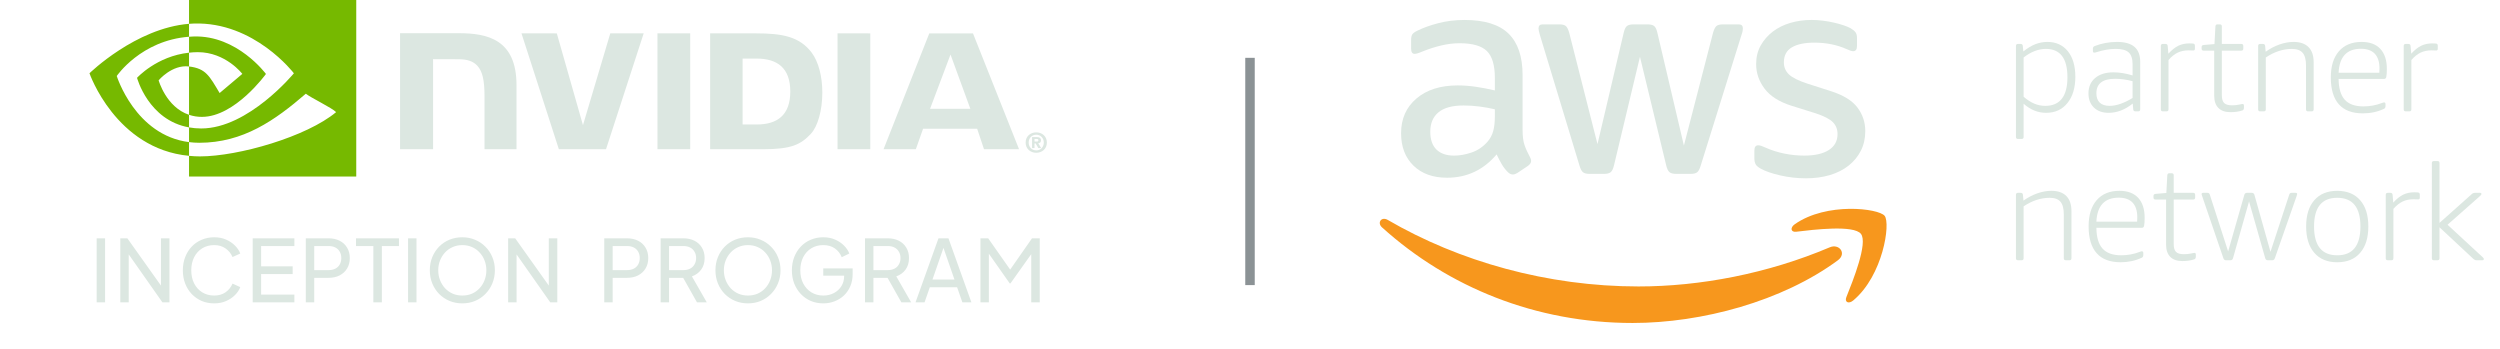
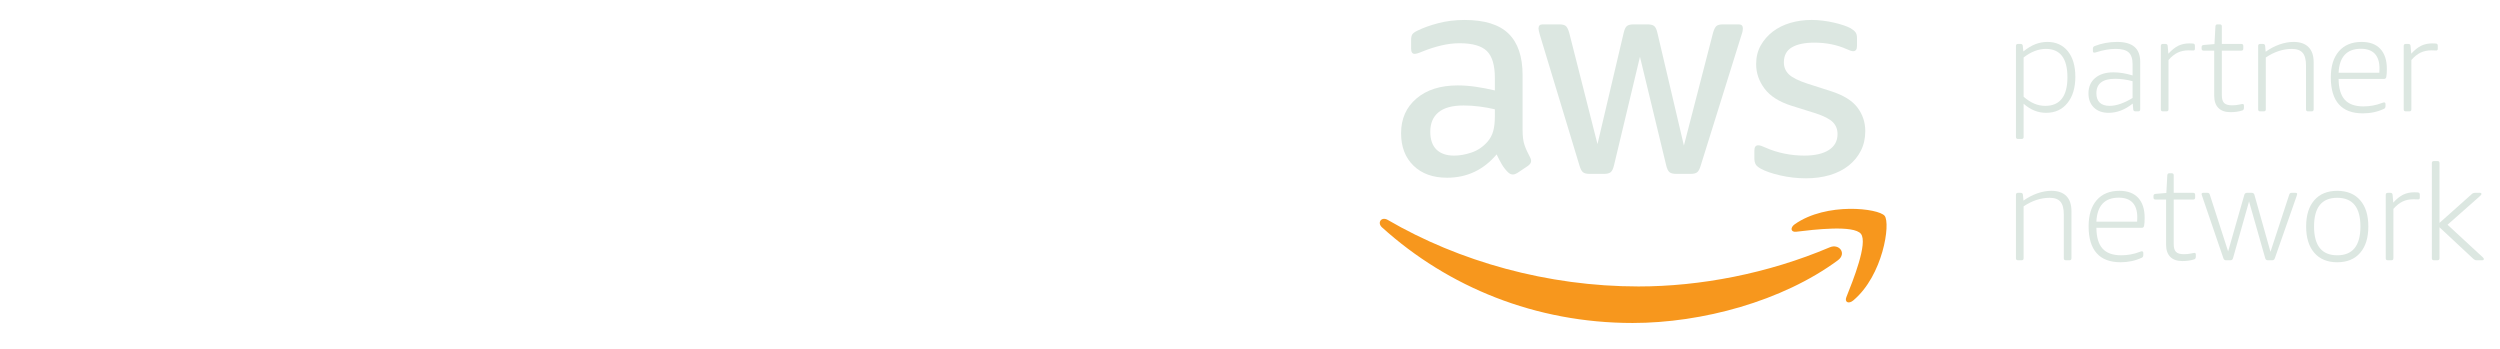
<svg xmlns="http://www.w3.org/2000/svg" width="308" height="43" viewBox="0 0 308 43" fill="none">
  <g clip-path="url(#clip0_1077_554)">
    <g clip-path="url(#clip1_1077_554)">
      <path fill-rule="evenodd" clip-rule="evenodd" d="M127.451 17.441V17.114H127.66C127.774 17.114 127.93 17.123 127.93 17.263C127.93 17.414 127.85 17.441 127.715 17.441H127.451ZM127.451 17.669H127.591L127.915 18.238H128.271L127.912 17.646C128.098 17.632 128.25 17.544 128.25 17.295C128.25 16.985 128.036 16.884 127.674 16.884H127.151V18.238H127.451V17.669ZM128.975 17.563C128.975 16.768 128.357 16.307 127.668 16.307C126.974 16.307 126.357 16.768 126.357 17.563C126.357 18.358 126.974 18.822 127.668 18.822C128.356 18.822 128.975 18.358 128.975 17.563ZM128.597 17.563C128.597 18.143 128.171 18.532 127.668 18.532V18.527C127.15 18.532 126.732 18.143 126.732 17.563C126.732 16.985 127.151 16.597 127.668 16.597C128.172 16.597 128.597 16.985 128.597 17.563Z" fill="#DCE7E1" />
-       <path fill-rule="evenodd" clip-rule="evenodd" d="M80.999 4.109L81.001 18.384H85.032V4.109H80.999ZM49.287 4.091V18.384H53.355V7.289L56.528 7.299C57.571 7.299 58.292 7.55 58.795 8.086C59.434 8.766 59.693 9.861 59.693 11.865V18.384H63.634V10.486C63.634 4.85 60.041 4.09 56.526 4.09H49.288L49.287 4.091ZM87.49 4.11V18.384H94.029C97.513 18.384 98.65 17.805 99.879 16.506C100.749 15.594 101.31 13.591 101.31 11.403C101.31 9.397 100.834 7.608 100.005 6.493C98.512 4.5 96.36 4.11 93.147 4.11H87.49ZM91.489 7.218H93.222C95.737 7.218 97.363 8.347 97.363 11.277C97.363 14.208 95.737 15.337 93.222 15.337H91.489V7.218ZM75.187 4.11L71.822 15.422L68.599 4.111L64.247 4.11L68.85 18.384H74.661L79.302 4.11H75.187ZM103.186 18.384H107.218V4.111L103.185 4.11L103.186 18.384ZM114.487 4.115L108.857 18.379H112.833L113.723 15.858H120.385L121.228 18.379H125.544L119.872 4.115L114.487 4.115ZM117.103 6.718L119.546 13.401H114.585L117.103 6.718Z" fill="#DCE7E1" />
      <path fill-rule="evenodd" clip-rule="evenodd" d="M23.288 6.49V4.526C23.478 4.511 23.671 4.502 23.867 4.495C29.24 4.327 32.765 9.112 32.765 9.112C32.765 9.112 28.958 14.399 24.876 14.399C24.336 14.402 23.8 14.316 23.288 14.145V8.189C25.379 8.441 25.8 9.365 27.058 11.462L29.855 9.103C29.855 9.103 27.813 6.426 24.371 6.426C23.997 6.426 23.639 6.452 23.288 6.49ZM23.288 0V2.935C23.48 2.92 23.674 2.908 23.867 2.901C31.339 2.649 36.207 9.029 36.207 9.029C36.207 9.029 30.616 15.828 24.791 15.828C24.257 15.828 23.757 15.778 23.288 15.695V17.508C23.689 17.559 24.106 17.59 24.54 17.59C29.96 17.59 33.88 14.822 37.676 11.545C38.305 12.049 40.882 13.275 41.411 13.813C37.802 16.833 29.391 19.269 24.622 19.269C24.177 19.268 23.732 19.244 23.288 19.199V21.748H43.89V0H23.288ZM23.288 14.145V15.695C18.274 14.802 16.883 9.589 16.883 9.589C16.883 9.589 19.29 6.922 23.288 6.49V8.189L23.28 8.188C21.182 7.936 19.543 9.896 19.543 9.896C19.543 9.896 20.461 13.195 23.288 14.145ZM14.384 9.363C14.384 9.363 17.355 4.978 23.288 4.526V2.934C16.716 3.462 11.025 9.027 11.025 9.027C11.025 9.027 14.248 18.345 23.288 19.198V17.508C16.655 16.674 14.384 9.363 14.384 9.363Z" fill="#76B900" />
      <path d="M11.909 37.248V29.359H12.946V37.248H11.909ZM14.822 37.248V29.359H15.69L20.222 35.733L19.83 35.776V29.359H20.878V37.248H20.01L15.499 30.831L15.859 30.789V37.248H14.822ZM26.392 37.375C25.834 37.375 25.319 37.276 24.846 37.078C24.38 36.873 23.97 36.587 23.617 36.221C23.271 35.853 23.003 35.423 22.813 34.929C22.622 34.435 22.527 33.895 22.527 33.309C22.527 32.716 22.622 32.172 22.813 31.678C23.003 31.184 23.271 30.753 23.617 30.386C23.963 30.019 24.373 29.737 24.846 29.539C25.319 29.334 25.834 29.232 26.392 29.232C26.935 29.232 27.422 29.327 27.853 29.518C28.29 29.709 28.657 29.956 28.954 30.259C29.258 30.563 29.473 30.887 29.6 31.233L28.647 31.668C28.463 31.23 28.177 30.877 27.789 30.609C27.401 30.333 26.935 30.196 26.392 30.196C25.841 30.196 25.35 30.326 24.92 30.587C24.496 30.849 24.165 31.212 23.924 31.678C23.684 32.144 23.564 32.688 23.564 33.309C23.564 33.923 23.684 34.463 23.924 34.929C24.165 35.395 24.496 35.758 24.92 36.019C25.35 36.281 25.841 36.411 26.392 36.411C26.935 36.411 27.401 36.277 27.789 36.009C28.177 35.733 28.463 35.377 28.647 34.939L29.6 35.373C29.473 35.719 29.258 36.044 28.954 36.347C28.657 36.651 28.29 36.898 27.853 37.089C27.422 37.279 26.935 37.375 26.392 37.375ZM31.132 37.248V29.359H36.268V30.312H32.17V32.811H36.056V33.764H32.17V36.295H36.268V37.248H31.132ZM37.675 37.248V29.359H40.459C40.982 29.359 41.441 29.458 41.836 29.656C42.231 29.853 42.538 30.136 42.757 30.503C42.983 30.87 43.096 31.3 43.096 31.794C43.096 32.289 42.983 32.719 42.757 33.086C42.538 33.446 42.231 33.729 41.836 33.933C41.448 34.131 40.989 34.23 40.459 34.23H38.712V37.248H37.675ZM38.712 33.277H40.491C40.809 33.277 41.084 33.217 41.317 33.097C41.55 32.977 41.73 32.804 41.857 32.578C41.984 32.352 42.048 32.091 42.048 31.794C42.048 31.491 41.984 31.23 41.857 31.011C41.73 30.785 41.55 30.612 41.317 30.492C41.084 30.372 40.809 30.312 40.491 30.312H38.712V33.277ZM45.997 37.248V30.312H43.858V29.359H49.152V30.312H47.045V37.248H45.997ZM50.273 37.248V29.359H51.311V37.248H50.273ZM56.956 37.375C56.398 37.375 55.876 37.276 55.389 37.078C54.901 36.873 54.474 36.587 54.107 36.221C53.747 35.853 53.465 35.423 53.26 34.929C53.056 34.428 52.953 33.884 52.953 33.298C52.953 32.705 53.056 32.162 53.26 31.668C53.465 31.173 53.747 30.743 54.107 30.376C54.474 30.009 54.898 29.726 55.378 29.529C55.865 29.331 56.391 29.232 56.956 29.232C57.52 29.232 58.043 29.334 58.523 29.539C59.01 29.737 59.433 30.019 59.793 30.386C60.16 30.746 60.446 31.173 60.651 31.668C60.863 32.162 60.969 32.705 60.969 33.298C60.969 33.884 60.863 34.428 60.651 34.929C60.446 35.423 60.16 35.853 59.793 36.221C59.433 36.587 59.01 36.873 58.523 37.078C58.043 37.276 57.52 37.375 56.956 37.375ZM56.956 36.411C57.393 36.411 57.792 36.333 58.152 36.178C58.512 36.016 58.823 35.793 59.084 35.511C59.352 35.222 59.557 34.89 59.698 34.516C59.846 34.135 59.92 33.729 59.92 33.298C59.92 32.867 59.846 32.465 59.698 32.091C59.557 31.717 59.352 31.389 59.084 31.106C58.823 30.817 58.512 30.595 58.152 30.439C57.792 30.277 57.393 30.196 56.956 30.196C56.525 30.196 56.13 30.277 55.77 30.439C55.41 30.595 55.096 30.817 54.827 31.106C54.566 31.389 54.361 31.717 54.213 32.091C54.065 32.465 53.991 32.867 53.991 33.298C53.991 33.729 54.065 34.135 54.213 34.516C54.361 34.89 54.566 35.222 54.827 35.511C55.096 35.793 55.41 36.016 55.77 36.178C56.13 36.333 56.525 36.411 56.956 36.411ZM62.603 37.248V29.359H63.471L68.003 35.733L67.611 35.776V29.359H68.66V37.248H67.791L63.281 30.831L63.641 30.789V37.248H62.603ZM74.444 37.248V29.359H77.228C77.751 29.359 78.21 29.458 78.605 29.656C79 29.853 79.307 30.136 79.526 30.503C79.752 30.87 79.865 31.3 79.865 31.794C79.865 32.289 79.752 32.719 79.526 33.086C79.307 33.446 79 33.729 78.605 33.933C78.217 34.131 77.758 34.23 77.228 34.23H75.481V37.248H74.444ZM75.481 33.277H77.26C77.578 33.277 77.853 33.217 78.086 33.097C78.319 32.977 78.499 32.804 78.626 32.578C78.753 32.352 78.817 32.091 78.817 31.794C78.817 31.491 78.753 31.23 78.626 31.011C78.499 30.785 78.319 30.612 78.086 30.492C77.853 30.372 77.578 30.312 77.26 30.312H75.481V33.277ZM81.389 37.248V29.359H84.174C84.696 29.359 85.155 29.458 85.551 29.656C85.946 29.853 86.253 30.136 86.472 30.503C86.698 30.87 86.811 31.3 86.811 31.794C86.811 32.352 86.669 32.825 86.387 33.213C86.105 33.602 85.724 33.88 85.243 34.05L87.075 37.248H85.868L83.941 33.828L84.629 34.23H82.427V37.248H81.389ZM82.427 33.277H84.206C84.516 33.277 84.788 33.217 85.021 33.097C85.254 32.977 85.434 32.804 85.561 32.578C85.695 32.352 85.762 32.091 85.762 31.794C85.762 31.491 85.695 31.23 85.561 31.011C85.434 30.785 85.254 30.612 85.021 30.492C84.788 30.372 84.516 30.312 84.206 30.312H82.427V33.277ZM92.146 37.375C91.588 37.375 91.066 37.276 90.579 37.078C90.092 36.873 89.665 36.587 89.297 36.221C88.937 35.853 88.655 35.423 88.45 34.929C88.246 34.428 88.143 33.884 88.143 33.298C88.143 32.705 88.246 32.162 88.45 31.668C88.655 31.173 88.937 30.743 89.297 30.376C89.665 30.009 90.088 29.726 90.568 29.529C91.055 29.331 91.581 29.232 92.146 29.232C92.71 29.232 93.233 29.334 93.713 29.539C94.2 29.737 94.623 30.019 94.983 30.386C95.35 30.746 95.636 31.173 95.841 31.668C96.053 32.162 96.159 32.705 96.159 33.298C96.159 33.884 96.053 34.428 95.841 34.929C95.636 35.423 95.35 35.853 94.983 36.221C94.623 36.587 94.2 36.873 93.713 37.078C93.233 37.276 92.71 37.375 92.146 37.375ZM92.146 36.411C92.583 36.411 92.982 36.333 93.342 36.178C93.702 36.016 94.013 35.793 94.274 35.511C94.542 35.222 94.747 34.89 94.888 34.516C95.036 34.135 95.111 33.729 95.111 33.298C95.111 32.867 95.036 32.465 94.888 32.091C94.747 31.717 94.542 31.389 94.274 31.106C94.013 30.817 93.702 30.595 93.342 30.439C92.982 30.277 92.583 30.196 92.146 30.196C91.715 30.196 91.32 30.277 90.96 30.439C90.6 30.595 90.286 30.817 90.017 31.106C89.756 31.389 89.552 31.717 89.403 32.091C89.255 32.465 89.181 32.867 89.181 33.298C89.181 33.729 89.255 34.135 89.403 34.516C89.552 34.89 89.756 35.222 90.017 35.511C90.286 35.793 90.6 36.016 90.96 36.178C91.32 36.333 91.715 36.411 92.146 36.411ZM101.436 37.375C100.878 37.375 100.363 37.276 99.89 37.078C99.417 36.873 99.007 36.587 98.661 36.221C98.316 35.853 98.044 35.423 97.846 34.929C97.656 34.435 97.56 33.895 97.56 33.309C97.56 32.716 97.656 32.172 97.846 31.678C98.037 31.184 98.305 30.753 98.651 30.386C98.997 30.019 99.406 29.737 99.879 29.539C100.352 29.334 100.867 29.232 101.425 29.232C101.969 29.232 102.456 29.327 102.886 29.518C103.324 29.709 103.691 29.956 103.987 30.259C104.291 30.563 104.506 30.887 104.633 31.233L103.702 31.689C103.518 31.23 103.232 30.866 102.844 30.598C102.456 30.33 101.983 30.196 101.425 30.196C100.874 30.196 100.384 30.326 99.953 30.587C99.53 30.849 99.198 31.212 98.958 31.678C98.718 32.144 98.598 32.688 98.598 33.309C98.598 33.923 98.718 34.463 98.958 34.929C99.205 35.395 99.54 35.758 99.964 36.019C100.394 36.281 100.885 36.411 101.436 36.411C101.916 36.411 102.35 36.309 102.738 36.104C103.126 35.899 103.433 35.617 103.659 35.257C103.885 34.897 103.998 34.48 103.998 34.008V33.52L104.474 33.965H101.425V33.065H105.046V33.764C105.046 34.315 104.951 34.812 104.76 35.257C104.57 35.702 104.309 36.083 103.977 36.401C103.645 36.711 103.26 36.951 102.823 37.12C102.385 37.29 101.923 37.375 101.436 37.375ZM106.569 37.248V29.359H109.354C109.876 29.359 110.335 29.458 110.73 29.656C111.126 29.853 111.433 30.136 111.651 30.503C111.877 30.87 111.99 31.3 111.99 31.794C111.99 32.352 111.849 32.825 111.567 33.213C111.284 33.602 110.903 33.88 110.423 34.05L112.255 37.248H111.048L109.121 33.828L109.809 34.23H107.607V37.248H106.569ZM107.607 33.277H109.385C109.696 33.277 109.968 33.217 110.201 33.097C110.434 32.977 110.614 32.804 110.741 32.578C110.875 32.352 110.942 32.091 110.942 31.794C110.942 31.491 110.875 31.23 110.741 31.011C110.614 30.785 110.434 30.612 110.201 30.492C109.968 30.372 109.696 30.312 109.385 30.312H107.607V33.277ZM112.794 37.248L115.621 29.359H116.849L119.676 37.248H118.564L117.918 35.395H114.551L113.905 37.248H112.794ZM114.879 34.442H117.59L116.087 30.111H116.383L114.879 34.442ZM120.791 37.248V29.359H121.744L124.698 33.563H124.211L127.144 29.359H128.097V37.248H127.049V30.672L127.419 30.789L124.486 34.918H124.402L121.5 30.789L121.829 30.672V37.248H120.791Z" fill="#DCE7E1" />
    </g>
-     <path d="M154 7.124V35.124" stroke="#3E4A4F" stroke-opacity="0.6" stroke-width="1.167" />
    <path d="M216.903 20.768C217.46 21.083 218.259 21.363 219.3 21.604C220.341 21.846 221.407 21.968 222.498 21.968C223.563 21.968 224.545 21.834 225.44 21.569C226.335 21.303 227.107 20.912 227.749 20.404C228.389 19.896 228.893 19.287 229.257 18.571C229.619 17.857 229.802 17.05 229.802 16.155C229.802 15.064 229.479 14.095 228.837 13.247C228.195 12.399 227.123 11.735 225.621 11.249L222.678 10.305C221.565 9.94 220.802 9.56 220.39 9.161C219.979 8.761 219.773 8.27 219.773 7.689C219.773 6.84 220.1 6.222 220.754 5.836C221.407 5.449 222.329 5.253 223.516 5.253C224.991 5.253 226.327 5.521 227.512 6.054C227.874 6.222 228.142 6.309 228.31 6.309C228.625 6.309 228.782 6.089 228.782 5.652V4.673C228.782 4.383 228.722 4.152 228.603 3.984C228.479 3.813 228.273 3.644 227.985 3.474C227.765 3.354 227.477 3.233 227.113 3.111C226.749 2.99 226.356 2.881 225.932 2.784C225.508 2.686 225.062 2.608 224.588 2.548C224.115 2.486 223.648 2.457 223.189 2.457C222.267 2.457 221.395 2.579 220.572 2.819C219.749 3.062 219.028 3.42 218.411 3.891C217.792 4.365 217.296 4.934 216.921 5.599C216.545 6.266 216.357 7.033 216.357 7.906C216.357 8.996 216.703 10.001 217.395 10.922C218.084 11.845 219.191 12.546 220.718 13.03L223.732 13.974C224.751 14.314 225.448 14.678 225.823 15.065C226.197 15.454 226.385 15.935 226.385 16.52C226.385 17.366 226.029 18.022 225.312 18.481C224.598 18.939 223.588 19.17 222.279 19.17C221.456 19.17 220.633 19.088 219.808 18.917C218.985 18.746 218.223 18.504 217.52 18.189C217.301 18.094 217.125 18.022 216.993 17.973C216.859 17.923 216.732 17.901 216.61 17.901C216.295 17.901 216.139 18.117 216.139 18.553V19.607C216.139 19.802 216.182 19.996 216.266 20.189C216.351 20.381 216.565 20.575 216.903 20.768Z" fill="#DCE7E1" />
    <path d="M181.786 10.686C181.022 10.577 180.29 10.523 179.588 10.523C177.459 10.523 175.761 11.062 174.502 12.14C173.242 13.216 172.613 14.64 172.613 16.41C172.613 18.079 173.121 19.414 174.14 20.406C175.156 21.398 176.537 21.896 178.282 21.896C180.726 21.896 182.763 20.939 184.385 19.023C184.603 19.486 184.815 19.892 185.021 20.241C185.226 20.593 185.475 20.914 185.765 21.204C185.959 21.398 186.165 21.497 186.383 21.497C186.553 21.497 186.734 21.435 186.928 21.316L188.237 20.443C188.502 20.248 188.636 20.044 188.636 19.824C188.636 19.68 188.587 19.521 188.492 19.353C188.2 18.82 187.975 18.322 187.819 17.863C187.661 17.404 187.582 16.785 187.582 16.011V9.251C187.582 6.973 187.006 5.272 185.856 4.146C184.704 3.021 182.895 2.459 180.426 2.459C179.286 2.459 178.208 2.591 177.189 2.856C176.172 3.124 175.3 3.438 174.576 3.803C174.283 3.947 174.09 4.091 173.994 4.239C173.897 4.383 173.848 4.626 173.848 4.963V5.98C173.848 6.416 173.994 6.636 174.284 6.636C174.356 6.636 174.465 6.618 174.611 6.58C174.757 6.545 174.998 6.453 175.337 6.309C176.064 6.017 176.808 5.78 177.572 5.599C178.335 5.42 179.08 5.327 179.807 5.327C181.405 5.327 182.531 5.648 183.185 6.29C183.84 6.932 184.167 8.039 184.167 9.614V11.14C183.344 10.947 182.549 10.797 181.786 10.686ZM184.167 14.338C184.167 15.04 184.101 15.641 183.967 16.137C183.831 16.634 183.597 17.077 183.259 17.464C182.702 18.093 182.047 18.536 181.296 18.789C180.545 19.044 179.831 19.172 179.152 19.172C178.208 19.172 177.481 18.923 176.973 18.427C176.465 17.929 176.21 17.196 176.21 16.227C176.21 15.188 176.549 14.388 177.228 13.83C177.905 13.272 178.934 12.995 180.315 12.995C180.944 12.995 181.592 13.036 182.259 13.122C182.924 13.206 183.56 13.322 184.167 13.466V14.338Z" fill="#DCE7E1" />
    <path d="M194.594 20.406C194.715 20.819 194.859 21.091 195.03 21.223C195.201 21.356 195.466 21.422 195.83 21.422H197.61C197.997 21.422 198.275 21.35 198.446 21.206C198.614 21.06 198.748 20.78 198.845 20.369L202.043 6.998L205.275 20.369C205.372 20.78 205.506 21.06 205.676 21.206C205.845 21.35 206.123 21.422 206.512 21.422H208.29C208.654 21.422 208.921 21.356 209.09 21.223C209.261 21.091 209.405 20.82 209.526 20.406L214.539 4.346C214.615 4.129 214.66 3.959 214.687 3.837C214.71 3.716 214.722 3.609 214.722 3.51C214.722 3.173 214.553 3.002 214.214 3.002H212.288C211.899 3.002 211.628 3.07 211.471 3.201C211.313 3.335 211.175 3.609 211.053 4.019L207.457 17.935L204.185 4.019C204.09 3.609 203.954 3.335 203.785 3.201C203.617 3.07 203.339 3.002 202.952 3.002H201.279C200.892 3.002 200.612 3.07 200.444 3.201C200.273 3.335 200.141 3.609 200.044 4.019L196.81 17.754L193.322 4.019C193.201 3.609 193.063 3.335 192.904 3.201C192.746 3.07 192.474 3.002 192.086 3.002H190.053C189.713 3.002 189.545 3.173 189.545 3.51C189.545 3.656 189.604 3.936 189.726 4.346L194.594 20.406Z" fill="#DCE7E1" />
    <path d="M225.431 30.467C217.769 33.718 209.439 35.291 201.863 35.291C190.632 35.291 179.757 32.208 170.967 27.091C170.195 26.646 169.625 27.434 170.265 28.013C178.414 35.371 189.186 39.791 201.145 39.791C209.678 39.791 219.59 37.11 226.426 32.066C227.555 31.229 226.588 29.977 225.431 30.467Z" fill="#F7971D" />
    <path d="M221.117 27.624C220.514 28.046 220.619 28.63 221.288 28.55C223.489 28.284 228.395 27.696 229.269 28.815C230.144 29.937 228.296 34.55 227.471 36.61C227.222 37.233 227.759 37.486 228.323 37.013C231.99 33.945 232.938 27.519 232.187 26.589C231.442 25.667 225.031 24.877 221.117 27.624Z" fill="#F7971D" />
    <path d="M248.613 17.12C248.448 17.12 248.366 17.038 248.366 16.873V5.661C248.366 5.496 248.448 5.412 248.613 5.412H248.928C249.105 5.412 249.197 5.496 249.208 5.661L249.276 6.338C249.782 5.93 250.274 5.632 250.753 5.445C251.233 5.26 251.727 5.165 252.233 5.165C253.298 5.165 254.14 5.548 254.76 6.311C255.373 7.079 255.682 8.126 255.682 9.459C255.682 10.812 255.358 11.892 254.708 12.696C254.058 13.499 253.186 13.9 252.083 13.9C251.068 13.9 250.146 13.527 249.309 12.778V16.873C249.309 17.038 249.227 17.12 249.06 17.12H248.613ZM251.984 13.042C252.885 13.042 253.566 12.746 254.021 12.157C254.48 11.569 254.708 10.69 254.708 9.524C254.708 7.19 253.821 6.024 252.05 6.024C251.136 6.024 250.222 6.377 249.309 7.081V11.919C249.76 12.306 250.2 12.587 250.628 12.771C251.058 12.951 251.51 13.042 251.984 13.042Z" fill="#DCE7E1" />
    <path d="M259.777 13.9C259.018 13.9 258.415 13.684 257.969 13.25C257.522 12.814 257.3 12.233 257.3 11.507C257.3 10.702 257.576 10.069 258.125 9.608C258.676 9.145 259.423 8.912 260.372 8.912C261.109 8.912 261.897 9.04 262.734 9.293V7.906C262.734 7.235 262.574 6.754 262.255 6.459C261.936 6.169 261.407 6.023 260.67 6.023C259.919 6.023 259.117 6.161 258.259 6.437C258.158 6.47 258.076 6.486 258.01 6.486C257.901 6.486 257.845 6.416 257.845 6.272V6.007C257.845 5.918 257.861 5.85 257.894 5.801C257.927 5.749 257.985 5.708 258.061 5.675C258.929 5.336 259.849 5.165 260.818 5.165C261.787 5.165 262.503 5.369 262.97 5.776C263.442 6.184 263.674 6.799 263.674 7.624V13.47C263.674 13.637 263.592 13.719 263.427 13.719H263.079C262.915 13.719 262.826 13.637 262.814 13.47L262.75 12.76C261.802 13.522 260.812 13.9 259.777 13.9ZM259.909 13.042C260.327 13.042 260.779 12.958 261.265 12.785C261.747 12.616 262.238 12.376 262.734 12.069V10.003C261.995 9.805 261.279 9.707 260.588 9.707C259.047 9.707 258.275 10.299 258.275 11.489C258.275 11.997 258.413 12.382 258.687 12.647C258.962 12.908 259.37 13.042 259.909 13.042Z" fill="#DCE7E1" />
    <path d="M266.465 13.719C266.3 13.719 266.216 13.637 266.216 13.47V5.661C266.216 5.497 266.3 5.412 266.465 5.412H266.78C266.957 5.412 267.049 5.496 267.06 5.661L267.144 6.618C267.562 6.155 267.971 5.83 268.372 5.634C268.776 5.443 269.228 5.346 269.735 5.346C269.912 5.346 270.054 5.352 270.165 5.363C270.33 5.373 270.412 5.463 270.412 5.628V6.039C270.412 6.085 270.395 6.126 270.363 6.163C270.33 6.202 270.284 6.222 270.231 6.222C270.142 6.222 270.06 6.218 269.984 6.214C269.906 6.208 269.79 6.204 269.636 6.204C269.13 6.204 268.681 6.299 268.29 6.486C267.9 6.673 267.523 6.976 267.159 7.394V13.47C267.159 13.636 267.077 13.719 266.912 13.719H266.465V13.719Z" fill="#DCE7E1" />
    <path d="M274.788 13.818C274.138 13.818 273.644 13.643 273.302 13.297C272.959 12.952 272.79 12.45 272.79 11.787V6.24H271.487C271.321 6.24 271.238 6.157 271.238 5.991V5.826C271.238 5.738 271.253 5.672 271.288 5.628C271.32 5.583 271.386 5.557 271.487 5.544L272.823 5.429L272.94 3.25C272.95 3.163 272.975 3.1 273.012 3.061C273.051 3.022 273.108 3.003 273.187 3.003H273.483C273.65 3.003 273.73 3.085 273.73 3.25V5.412H276.125C276.29 5.412 276.372 5.497 276.372 5.659V5.991C276.372 6.157 276.29 6.24 276.125 6.24H273.73V11.74C273.73 12.188 273.827 12.507 274.018 12.695C274.214 12.884 274.532 12.975 274.985 12.975C275.304 12.975 275.586 12.948 275.829 12.892C275.948 12.872 276.045 12.851 276.117 12.837C276.189 12.818 276.24 12.81 276.273 12.81C276.394 12.81 276.456 12.878 276.456 13.009V13.256C276.456 13.444 276.394 13.561 276.273 13.602C275.846 13.748 275.352 13.818 274.788 13.818Z" fill="#DCE7E1" />
    <path d="M278.454 13.72C278.289 13.72 278.205 13.637 278.205 13.471V5.662C278.205 5.497 278.289 5.413 278.454 5.413H278.785C278.96 5.413 279.055 5.497 279.065 5.662L279.131 6.372C279.67 5.987 280.238 5.689 280.833 5.479C281.427 5.271 282.006 5.164 282.565 5.164C283.37 5.164 283.983 5.378 284.407 5.802C284.831 6.226 285.043 6.851 285.043 7.677V13.471C285.043 13.638 284.961 13.72 284.796 13.72H284.351C284.185 13.72 284.1 13.638 284.1 13.471V8.074C284.1 7.358 283.967 6.837 283.691 6.512C283.413 6.189 282.975 6.026 282.368 6.026C281.267 6.026 280.195 6.378 279.147 7.082V13.471C279.147 13.638 279.065 13.72 278.9 13.72L278.454 13.72Z" fill="#DCE7E1" />
    <path d="M291.103 13.966C289.792 13.966 288.806 13.595 288.148 12.852C287.487 12.108 287.156 11.005 287.156 9.542C287.156 8.155 287.489 7.079 288.154 6.313C288.821 5.548 289.753 5.165 290.955 5.165C291.957 5.165 292.724 5.453 293.259 6.023C293.79 6.597 294.06 7.418 294.06 8.484C294.06 8.925 294.035 9.256 293.992 9.476C293.959 9.641 293.864 9.725 293.712 9.725H288.115C288.125 10.88 288.378 11.733 288.872 12.283C289.368 12.834 290.133 13.108 291.171 13.108C291.963 13.108 292.716 12.972 293.43 12.697C293.574 12.641 293.672 12.614 293.728 12.614C293.773 12.614 293.81 12.633 293.843 12.67C293.876 12.709 293.895 12.756 293.895 12.812V13.059C293.895 13.236 293.831 13.351 293.711 13.407C292.917 13.779 292.049 13.966 291.103 13.966ZM293.133 8.963C293.144 8.809 293.152 8.628 293.152 8.418C293.152 7.626 292.956 7.027 292.572 6.618C292.187 6.212 291.619 6.009 290.87 6.009C289.131 6.009 288.211 6.992 288.115 8.963H293.133Z" fill="#DCE7E1" />
    <path d="M296.386 13.719C296.221 13.719 296.137 13.637 296.137 13.47V5.661C296.137 5.497 296.221 5.412 296.386 5.412H296.701C296.877 5.412 296.97 5.496 296.98 5.661L297.065 6.618C297.48 6.155 297.892 5.83 298.293 5.634C298.697 5.443 299.149 5.346 299.656 5.346C299.832 5.346 299.975 5.352 300.086 5.363C300.25 5.373 300.333 5.463 300.333 5.628V6.039C300.333 6.085 300.316 6.126 300.283 6.163C300.25 6.202 300.205 6.222 300.152 6.222C300.063 6.222 299.981 6.218 299.905 6.214C299.826 6.208 299.711 6.204 299.557 6.204C299.051 6.204 298.602 6.299 298.211 6.486C297.821 6.673 297.442 6.976 297.08 7.394V13.47C297.08 13.636 296.997 13.719 296.833 13.719H296.386V13.719Z" fill="#DCE7E1" />
    <path d="M248.614 32.063C248.449 32.063 248.365 31.98 248.365 31.814V24.005C248.365 23.84 248.449 23.756 248.614 23.756H248.945C249.12 23.756 249.215 23.84 249.225 24.005L249.293 24.715C249.83 24.33 250.398 24.032 250.993 23.822C251.587 23.614 252.166 23.507 252.725 23.507C253.53 23.507 254.143 23.721 254.567 24.145C254.991 24.568 255.203 25.194 255.203 26.019V31.814C255.203 31.98 255.121 32.063 254.956 32.063H254.511C254.345 32.063 254.26 31.981 254.26 31.814V26.416C254.26 25.7 254.126 25.18 253.849 24.854C253.575 24.531 253.135 24.369 252.528 24.369C251.427 24.369 250.355 24.721 249.307 25.424V31.814C249.307 31.98 249.225 32.063 249.06 32.063H248.614Z" fill="#DCE7E1" />
    <path d="M261.263 32.309C259.953 32.309 258.967 31.938 258.309 31.195C257.648 30.45 257.317 29.347 257.317 27.884C257.317 26.498 257.65 25.422 258.315 24.656C258.982 23.89 259.914 23.508 261.115 23.508C262.117 23.508 262.883 23.796 263.42 24.366C263.951 24.94 264.22 25.761 264.22 26.827C264.22 27.267 264.196 27.599 264.152 27.819C264.119 27.983 264.025 28.068 263.872 28.068H258.276C258.286 29.222 258.537 30.076 259.033 30.625C259.529 31.177 260.294 31.451 261.329 31.451C262.124 31.451 262.877 31.315 263.59 31.039C263.735 30.984 263.833 30.957 263.889 30.957C263.934 30.957 263.971 30.976 264.004 31.013C264.037 31.052 264.055 31.099 264.055 31.155V31.402C264.055 31.578 263.992 31.694 263.872 31.749C263.078 32.121 262.21 32.309 261.263 32.309ZM263.294 27.306C263.305 27.152 263.313 26.971 263.313 26.761C263.313 25.969 263.117 25.37 262.732 24.96C262.348 24.555 261.78 24.352 261.031 24.352C259.292 24.352 258.372 25.335 258.275 27.306H263.294Z" fill="#DCE7E1" />
    <path d="M268.859 32.162C268.209 32.162 267.715 31.987 267.373 31.642C267.03 31.296 266.861 30.794 266.861 30.131V24.583H265.556C265.392 24.583 265.309 24.501 265.309 24.334V24.17C265.309 24.081 265.324 24.015 265.359 23.972C265.392 23.927 265.457 23.9 265.556 23.888L266.894 23.773L267.011 21.594C267.021 21.507 267.046 21.443 267.083 21.404C267.122 21.365 267.18 21.347 267.258 21.347H267.554C267.721 21.347 267.801 21.429 267.801 21.594V23.756H270.196C270.361 23.756 270.443 23.84 270.443 24.003V24.334C270.443 24.501 270.361 24.583 270.196 24.583H267.801V30.084C267.801 30.532 267.898 30.851 268.089 31.038C268.285 31.228 268.604 31.318 269.058 31.318C269.375 31.318 269.657 31.291 269.9 31.236C270.019 31.216 270.116 31.195 270.188 31.181C270.26 31.162 270.311 31.154 270.344 31.154C270.466 31.154 270.527 31.222 270.527 31.353V31.6C270.527 31.788 270.466 31.904 270.344 31.946C269.916 32.092 269.423 32.162 268.859 32.162Z" fill="#DCE7E1" />
    <path d="M274.243 32.064C274.089 32.064 273.984 31.988 273.928 31.834L271.302 24.154C271.257 24.033 271.237 23.951 271.237 23.905C271.237 23.808 271.302 23.757 271.436 23.757H271.965C272.107 23.757 272.201 23.829 272.245 23.973L274.506 30.975L276.506 23.988C276.56 23.835 276.665 23.757 276.819 23.757H277.428C277.583 23.757 277.687 23.835 277.741 23.988L279.724 31.023L282.037 23.973C282.081 23.829 282.173 23.757 282.317 23.757H282.813C282.945 23.757 283.011 23.808 283.011 23.905C283.011 23.95 282.988 24.032 282.945 24.154L280.254 31.833C280.196 31.988 280.093 32.064 279.939 32.064H279.396C279.241 32.064 279.134 31.988 279.081 31.833L277.083 24.814L275.101 31.833C275.048 31.988 274.941 32.064 274.788 32.064H274.243V32.064Z" fill="#DCE7E1" />
    <path d="M287.949 32.31C286.739 32.31 285.796 31.924 285.123 31.148C284.45 30.37 284.117 29.29 284.117 27.903C284.117 26.514 284.45 25.436 285.123 24.666C285.796 23.895 286.739 23.51 287.949 23.51C289.159 23.51 290.101 23.895 290.772 24.666C291.445 25.436 291.778 26.514 291.778 27.903C291.778 29.29 291.445 30.37 290.772 31.148C290.101 31.924 289.158 32.31 287.949 32.31ZM287.949 31.452C289.852 31.452 290.805 30.269 290.805 27.903C290.805 25.547 289.852 24.368 287.949 24.368C286.043 24.368 285.091 25.547 285.091 27.903C285.09 30.269 286.043 31.452 287.949 31.452Z" fill="#DCE7E1" />
    <path d="M294.172 32.063C294.008 32.063 293.923 31.981 293.923 31.814V24.005C293.923 23.84 294.008 23.756 294.172 23.756H294.487C294.662 23.756 294.757 23.84 294.767 24.005L294.849 24.962C295.267 24.498 295.678 24.174 296.08 23.978C296.483 23.787 296.936 23.69 297.442 23.69C297.619 23.69 297.761 23.696 297.872 23.706C298.037 23.716 298.119 23.807 298.119 23.972V24.383C298.119 24.428 298.103 24.47 298.07 24.506C298.037 24.545 297.991 24.566 297.938 24.566C297.849 24.566 297.767 24.562 297.691 24.558C297.613 24.552 297.497 24.548 297.343 24.548C296.837 24.548 296.388 24.642 295.998 24.83C295.607 25.017 295.23 25.32 294.866 25.737V31.814C294.866 31.98 294.784 32.063 294.619 32.063H294.172V32.063Z" fill="#DCE7E1" />
    <path d="M299.853 32.063C299.688 32.063 299.604 31.981 299.604 31.814V20.091C299.604 19.925 299.688 19.842 299.853 19.842H300.3C300.464 19.842 300.547 19.924 300.547 20.091V27.458L304.51 23.923C304.619 23.814 304.759 23.756 304.923 23.756H305.518C305.647 23.756 305.717 23.808 305.717 23.904C305.717 23.962 305.656 24.044 305.534 24.153L301.538 27.688L305.863 31.684C305.962 31.771 306.011 31.845 306.011 31.898C306.011 32.008 305.948 32.063 305.814 32.063H305.104C304.97 32.063 304.853 32.014 304.739 31.915L300.546 28.001V31.814C300.546 31.98 300.463 32.063 300.299 32.063H299.853V32.063Z" fill="#DCE7E1" />
  </g>
  <defs>
    <clipPath id="clip0_1077_554">
      <rect width="308" height="42.248" fill="white" />
    </clipPath>
    <clipPath id="clip1_1077_554">
-       <rect width="140" height="42.248" fill="white" />
-     </clipPath>
+       </clipPath>
  </defs>
</svg>